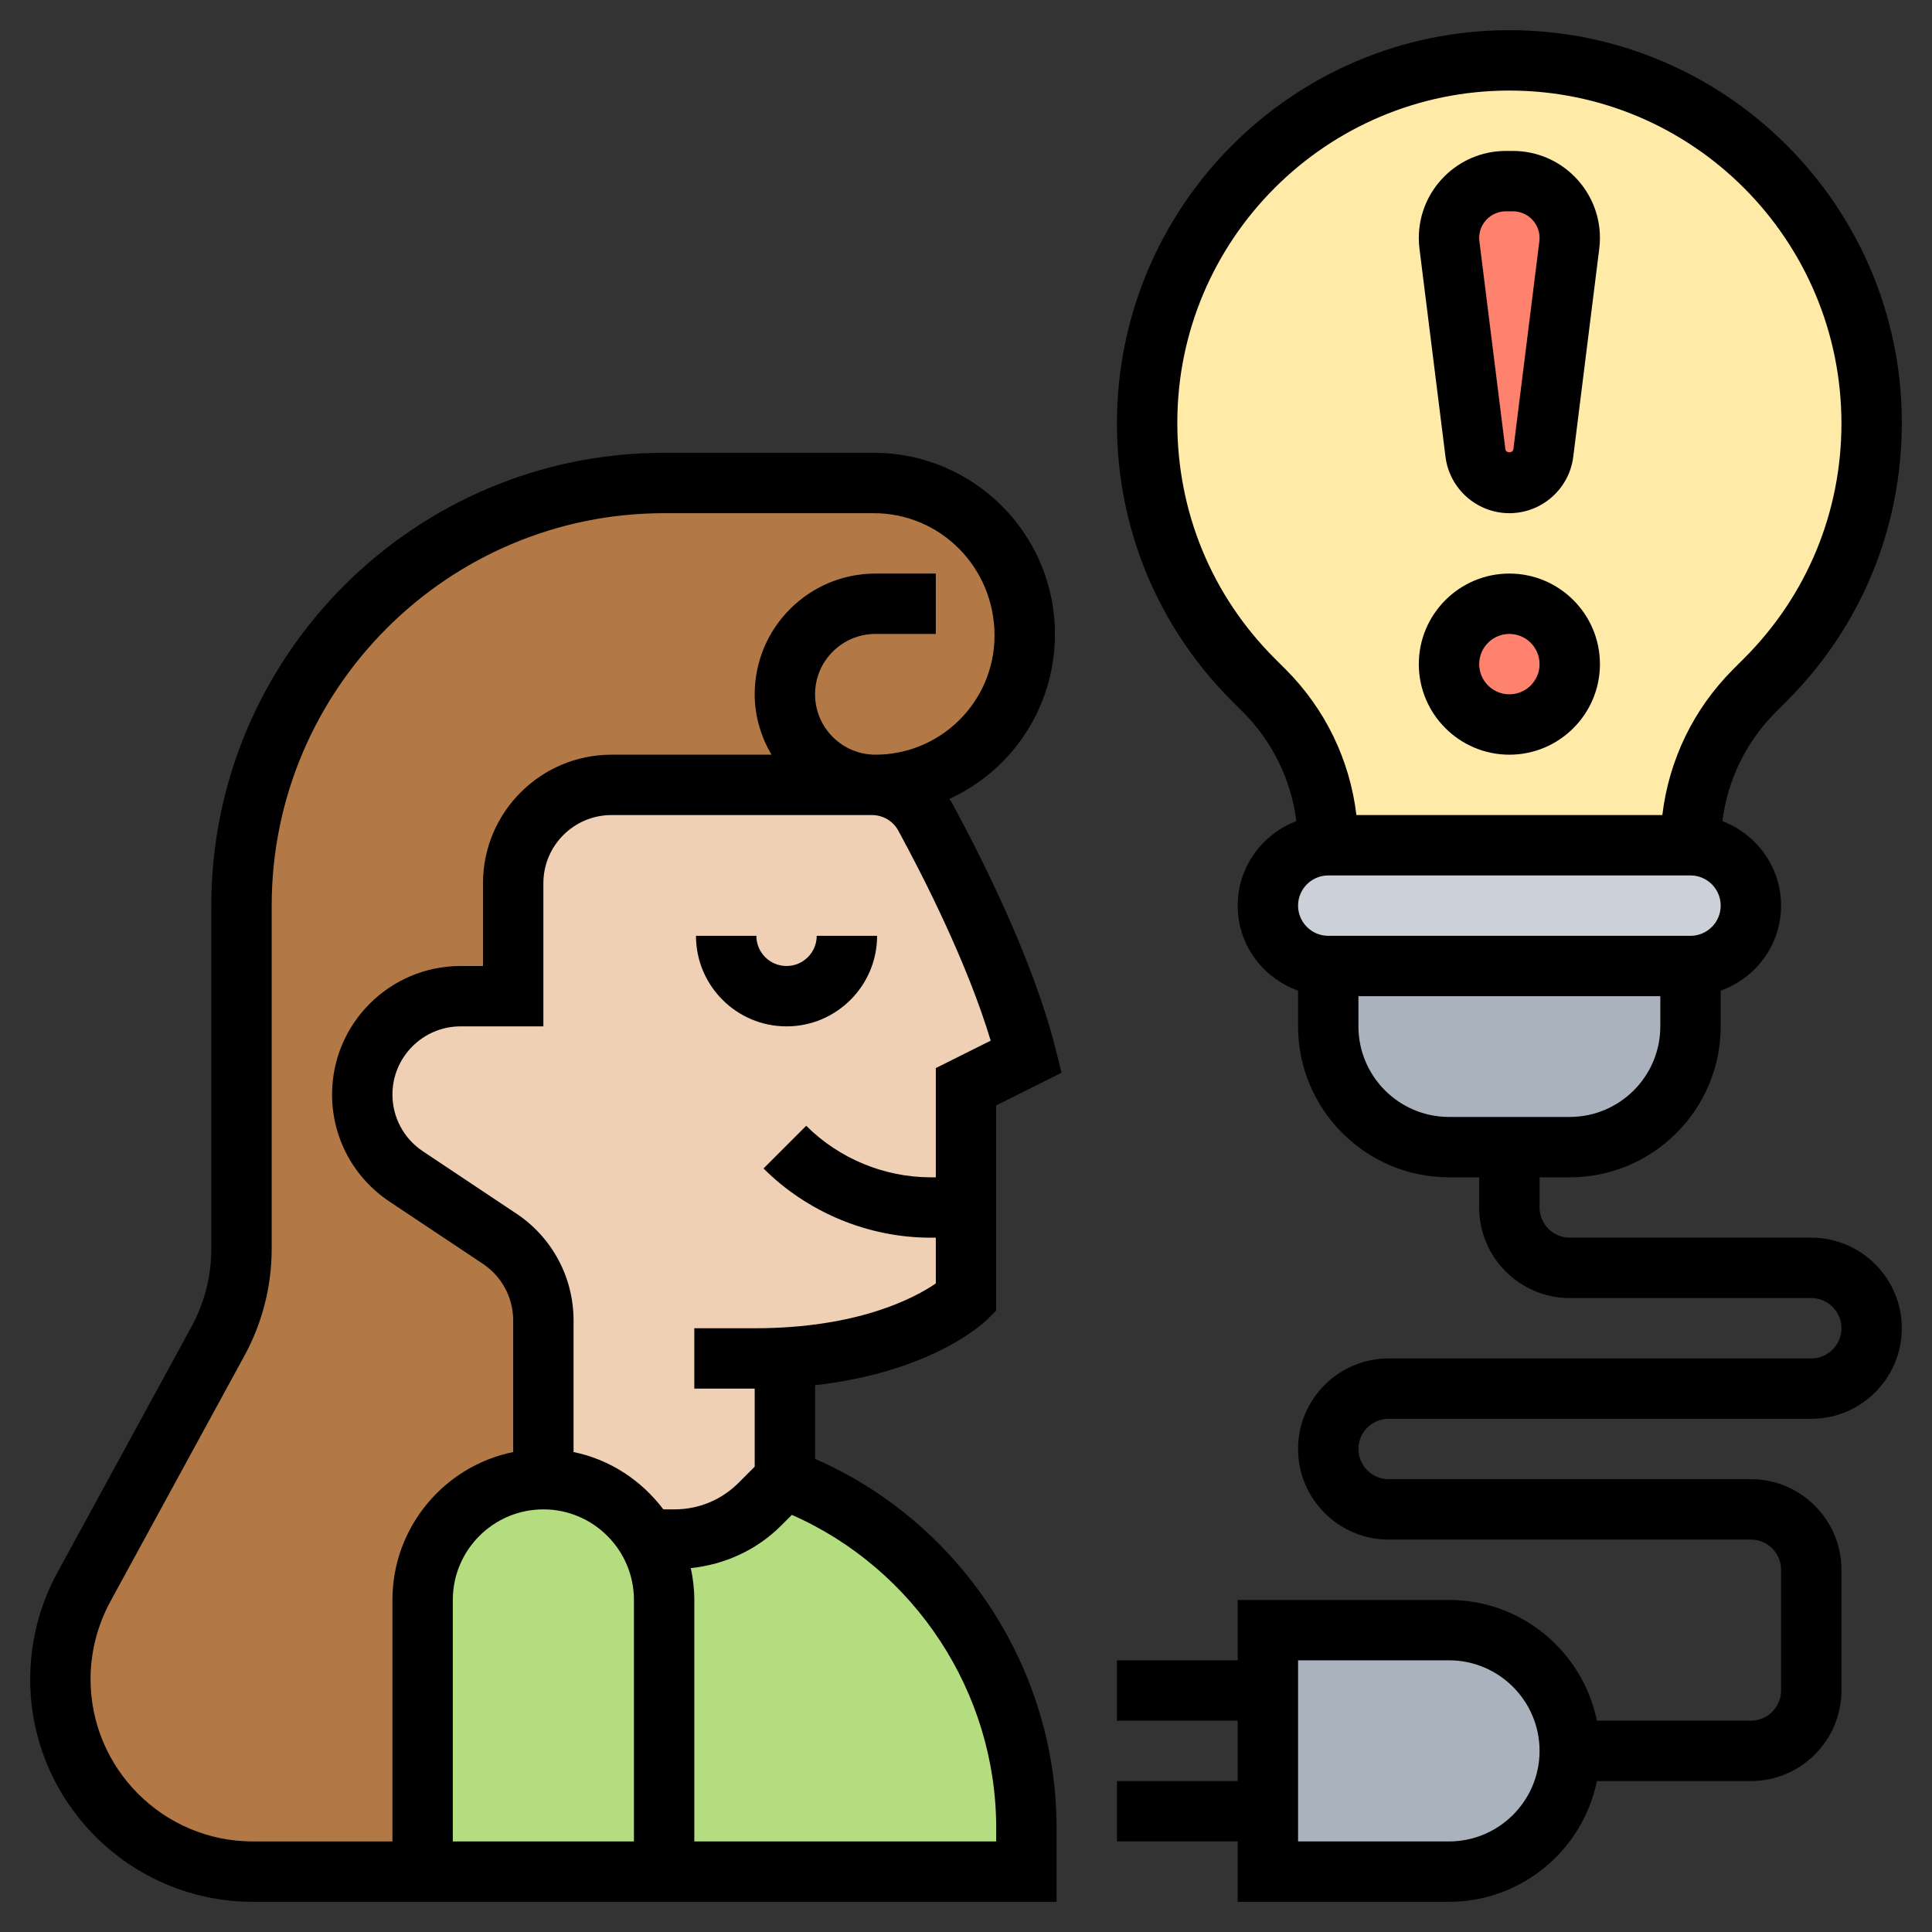
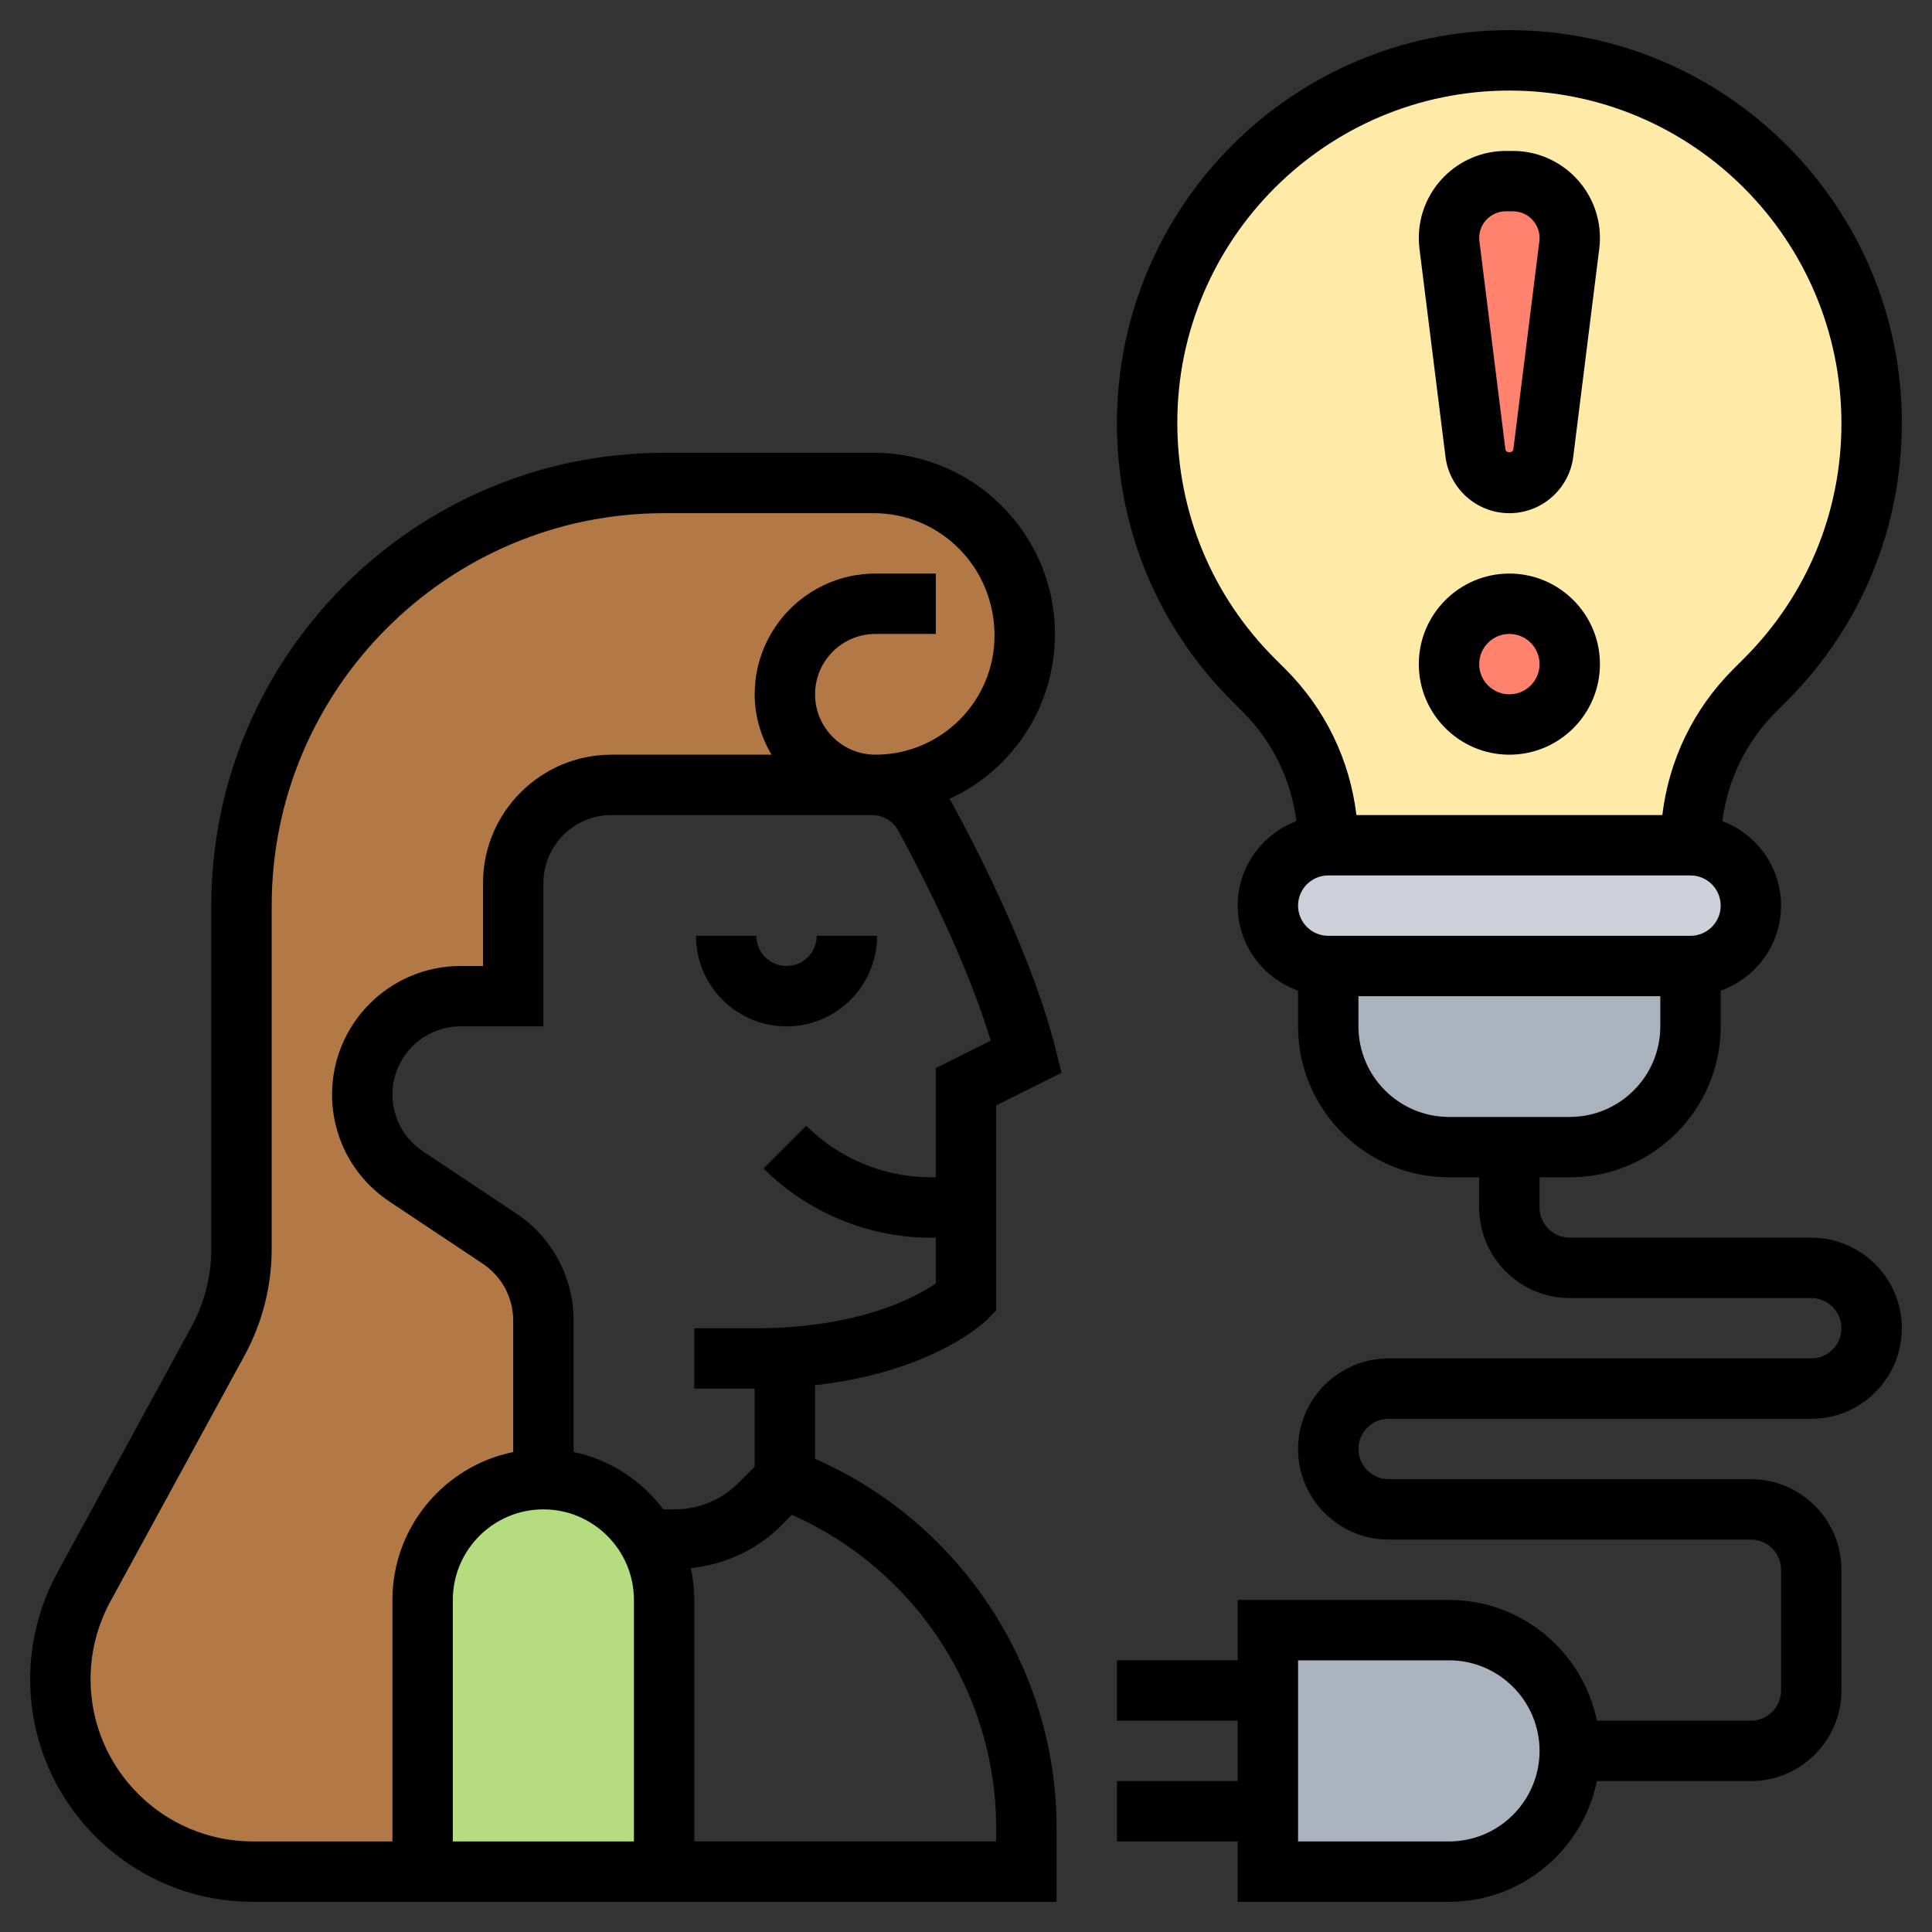
<svg xmlns="http://www.w3.org/2000/svg" id="Layer_5" enable-background="new 0 0 64 64" height="512" viewBox="0 0 64 64" width="512">
  <rect x="0" y="0" width="64" height="64" fill="#333333" stroke="none" />
  <g>
    <g>
      <g>
-         <path d="m22.34 51c1.06 0 2.08-.42 2.83-1.17l.83-.83c4.81 1.8 8 6.4 8 11.54v1.46h-12v-9c0-.74-.2-1.43-.55-2.02l.02-.02c.17.03.35.04.53.04z" fill="#b4dd7f" />
-       </g>
+         </g>
      <g>
        <path d="m22 53v9h-7-1v-9c0-1.1.45-2.1 1.17-2.83.73-.72 1.73-1.17 2.83-1.17 1.47 0 2.76.79 3.44 1.98h.01c.35.59.55 1.28.55 2.02z" fill="#b4dd7f" />
      </g>
      <g>
        <path d="m28.95 16c2.76 0 5 2.24 5 5v.05c0 2.74-2.22 4.95-4.95 4.95v.01c-.04-.01-.08-.01-.12-.01h-8.62c-1.8 0-3.26 1.46-3.26 3.26v3.74h-1.74c-.9 0-1.72.36-2.3.96-.6.58-.96 1.4-.96 2.3 0 1.09.54 2.1 1.45 2.71l3.1 2.06c.91.61 1.45 1.62 1.45 2.71v5.26c-1.1 0-2.1.45-2.83 1.17-.72.73-1.17 1.73-1.17 2.83v9h-5.63c-3.52 0-6.37-2.85-6.37-6.37 0-1.07.27-2.12.78-3.06l4.44-8.14c.51-.94.78-1.99.78-3.06v-11.37c0-7.73 6.27-14 14-14z" fill="#b27946" />
      </g>
      <g>
-         <path d="m32 40v3s-1.73 1.73-6 1.97v.03 4l-.83.83c-.75.75-1.77 1.17-2.83 1.17h-.34c-.18 0-.36-.01-.53-.04l-.02.02h-.01c-.68-1.19-1.97-1.98-3.44-1.98v-5.26c0-1.09-.54-2.1-1.45-2.71l-3.1-2.06c-.91-.61-1.45-1.62-1.45-2.71 0-.9.36-1.72.96-2.3.58-.6 1.4-.96 2.3-.96h1.74v-3.74c0-1.8 1.46-3.26 3.26-3.26h8.62c.04 0 .08 0 .12.01.69.03 1.31.42 1.64 1.03.91 1.67 2.64 5.08 3.36 7.96l-2 1z" fill="#f0d0b4" />
-       </g>
+         </g>
      <g>
        <path d="m48 54c2.21 0 4 1.79 4 4 0 1.1-.45 2.1-1.17 2.83-.73.72-1.73 1.17-2.83 1.17h-6v-2-4-2z" fill="#aab2bd" />
      </g>
      <g>
        <path d="m56 32v2c0 2.21-1.79 4-4 4h-2-2c-2.21 0-4-1.79-4-4v-2z" fill="#aab2bd" />
      </g>
      <g>
        <path d="m56 28c1.1 0 2 .9 2 2 0 .55-.22 1.05-.59 1.41-.36.37-.86.59-1.41.59h-12c-1.1 0-2-.9-2-2 0-.55.22-1.05.59-1.41.36-.37.86-.59 1.41-.59z" fill="#ccd1d9" />
      </g>
      <g>
        <path d="m62 14v.03c0 3.18-1.26 6.23-3.51 8.48l-.37.37c-1.36 1.36-2.12 3.2-2.12 5.12h-12c0-1.92-.76-3.76-2.12-5.12l-.37-.37c-2.25-2.25-3.51-5.3-3.51-8.48v-.03c0-3.32 1.34-6.32 3.51-8.49s5.17-3.51 8.49-3.51c6.63 0 12 5.37 12 12z" fill="#ffeaa7" />
      </g>
      <g>
        <path d="m52 7.88c0 .08 0 .16-.01.24l-.87 6.89c-.07.56-.55.99-1.12.99s-1.05-.43-1.12-.99l-.87-6.89c-.01-.08-.01-.16-.01-.24 0-1.04.84-1.88 1.88-1.88h.24c1.04 0 1.88.84 1.88 1.88z" fill="#ff826e" />
      </g>
      <g>
        <circle cx="50" cy="22" fill="#ff826e" r="2" />
      </g>
    </g>
    <g>
      <path d="m47.884 15.133c.134 1.064 1.044 1.867 2.116 1.867s1.982-.803 2.116-1.868l.861-6.89c.015-.119.023-.239.023-.359 0-1.59-1.293-2.883-2.883-2.883h-.234c-1.59 0-2.883 1.293-2.883 2.883 0 .12.008.24.022.357zm1.999-8.133h.234c.487 0 .883.396.883.883 0 .036-.002.072-.007.109l-.861 6.891c-.018.134-.246.133-.264.001l-.861-6.893c-.005-.036-.007-.072-.007-.108 0-.487.396-.883.883-.883z" />
      <path d="m50 25c1.654 0 3-1.346 3-3s-1.346-3-3-3-3 1.346-3 3 1.346 3 3 3zm0-4c.552 0 1 .449 1 1s-.448 1-1 1-1-.449-1-1 .448-1 1-1z" />
      <path d="m32.707 43.707.293-.293v-6.796l2.165-1.082-.195-.778c-.741-2.968-2.483-6.41-3.455-8.198-.019-.035-.049-.06-.069-.094 2.06-.938 3.5-3.021 3.5-5.466 0-3.309-2.691-6-6-6h-6.946c-8.271 0-15 6.729-15 15v11.375c0 .896-.227 1.786-.656 2.573l-4.444 8.147c-.589 1.08-.9 2.301-.9 3.53 0 4.066 3.309 7.375 7.375 7.375h4.625 2 20v-2.456c0-5.291-3.188-10.114-8-12.217v-2.44c3.92-.446 5.626-2.099 5.707-2.18zm-24.332 17.293c-2.964 0-5.375-2.411-5.375-5.375 0-.896.227-1.786.656-2.573l4.444-8.147c.589-1.08.9-2.301.9-3.53v-11.375c0-7.168 5.832-13 13-13h6.945c2.206 0 4 1.794 4 4.054 0 2.176-1.769 3.946-3.945 3.946-1.103 0-2-.897-2-2s.897-2 2-2h2v-2h-2c-2.206 0-4 1.794-4 4 0 .732.212 1.409.556 2h-5.299c-2.348 0-4.257 1.91-4.257 4.257v2.743h-.743c-2.348 0-4.257 1.909-4.257 4.257 0 1.428.709 2.752 1.896 3.542l3.1 2.066c.628.419 1.004 1.121 1.004 1.878v4.358c-2.279.465-4 2.484-4 4.899v8zm12.625 0h-6v-8c0-1.654 1.346-3 3-3s3 1.346 3 3zm12-.456v.456h-10v-8c0-.362-.043-.713-.116-1.053 1.129-.122 2.181-.598 2.995-1.412l.353-.353c4.071 1.795 6.768 5.878 6.768 10.362zm-8-11.958-.535.535c-.568.567-1.32.879-2.122.879h-.343c-.009 0-.018-.002-.027-.002-.721-.952-1.761-1.65-2.973-1.897v-4.358c0-1.428-.709-2.752-1.896-3.542l-3.1-2.066c-.628-.419-1.004-1.121-1.004-1.878 0-1.244 1.013-2.257 2.257-2.257h2.743v-4.743c0-1.245 1.013-2.257 2.257-2.257h8.626c.366 0 .702.197.874.515.843 1.548 2.287 4.388 3.061 6.958l-1.818.909v3.618h-.172c-1.534 0-3.036-.622-4.121-1.707l-1.414 1.414c1.457 1.457 3.475 2.293 5.535 2.293h.172v1.516c-.683.468-2.56 1.484-6 1.484h-2v2h2z" />
      <path d="m26.055 34c1.654 0 3-1.346 3-3h-2c0 .551-.448 1-1 1s-1-.449-1-1h-2c0 1.654 1.345 3 3 3z" />
      <path d="m60 41h-8c-.552 0-1-.448-1-1v-1h1c2.757 0 5-2.243 5-5v-1.184c1.161-.414 2-1.514 2-2.816 0-1.281-.811-2.369-1.944-2.798.173-1.365.783-2.628 1.772-3.616l.364-.364c2.455-2.456 3.808-5.721 3.808-9.222 0-7.168-5.832-13-13-13s-13 5.832-13 13.029c0 3.472 1.353 6.736 3.808 9.192l.364.364c.988.988 1.598 2.251 1.772 3.616-1.133.43-1.944 1.518-1.944 2.799 0 1.302.839 2.402 2 2.816v1.184c0 2.757 2.243 5 5 5h1v1c0 1.654 1.346 3 3 3h8c.552 0 1 .448 1 1s-.448 1-1 1h-14c-1.654 0-3 1.346-3 3s1.346 3 3 3h12c.552 0 1 .448 1 1v4c0 .552-.448 1-1 1h-5.101c-.465-2.279-2.484-4-4.899-4h-7v2h-4v2h4v2h-4v2h4v2h7c2.414 0 4.434-1.721 4.899-4h5.101c1.654 0 3-1.346 3-3v-4c0-1.654-1.346-3-3-3h-12c-.552 0-1-.448-1-1s.448-1 1-1h14c1.654 0 3-1.346 3-3s-1.346-3-3-3zm-4-10h-12c-.552 0-1-.449-1-1s.448-1 1-1h12c.552 0 1 .449 1 1s-.448 1-1 1zm-13.778-9.192c-2.077-2.079-3.222-4.841-3.222-7.808 0-6.065 4.935-11 11-11s11 4.935 11 11.029c0 2.938-1.145 5.7-3.222 7.778l-.364.364c-1.318 1.318-2.128 3.005-2.347 4.828h-10.134c-.219-1.823-1.029-3.51-2.347-4.828zm2.778 12.192v-1h10v1c0 1.654-1.346 3-3 3h-4c-1.654 0-3-1.346-3-3zm3 27h-5v-6h5c1.654 0 3 1.346 3 3s-1.346 3-3 3z" />
    </g>
  </g>
</svg>